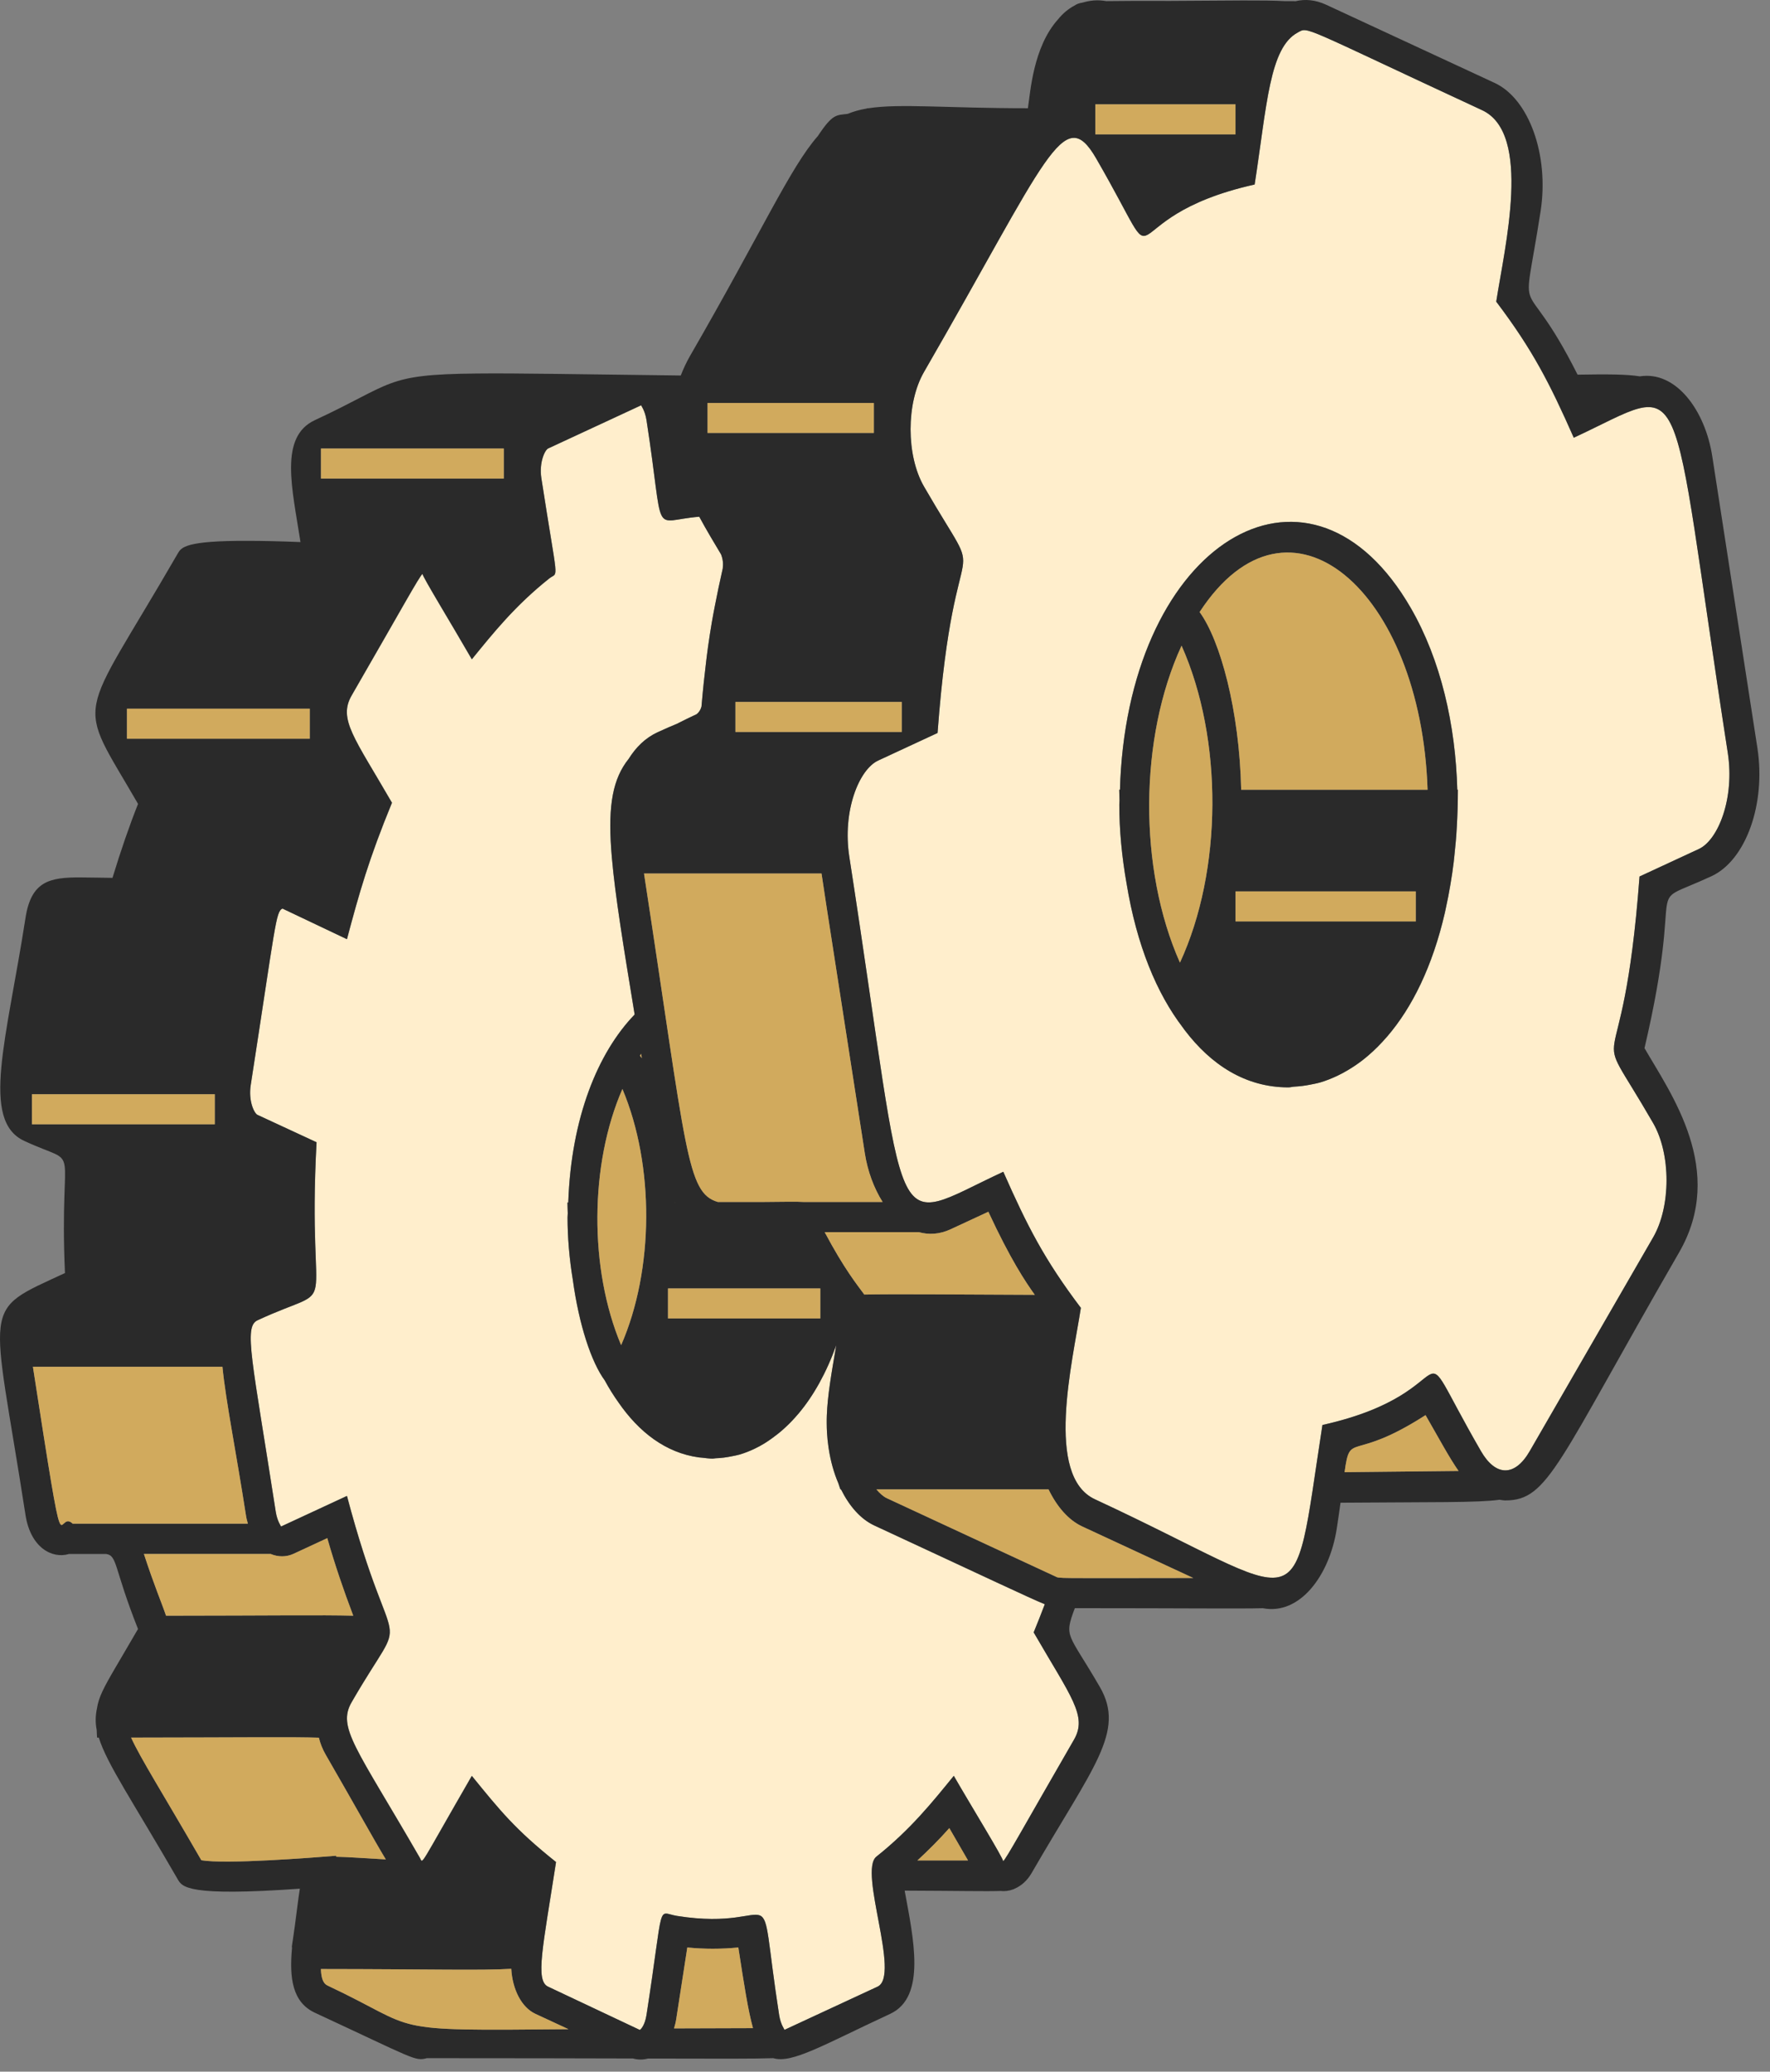
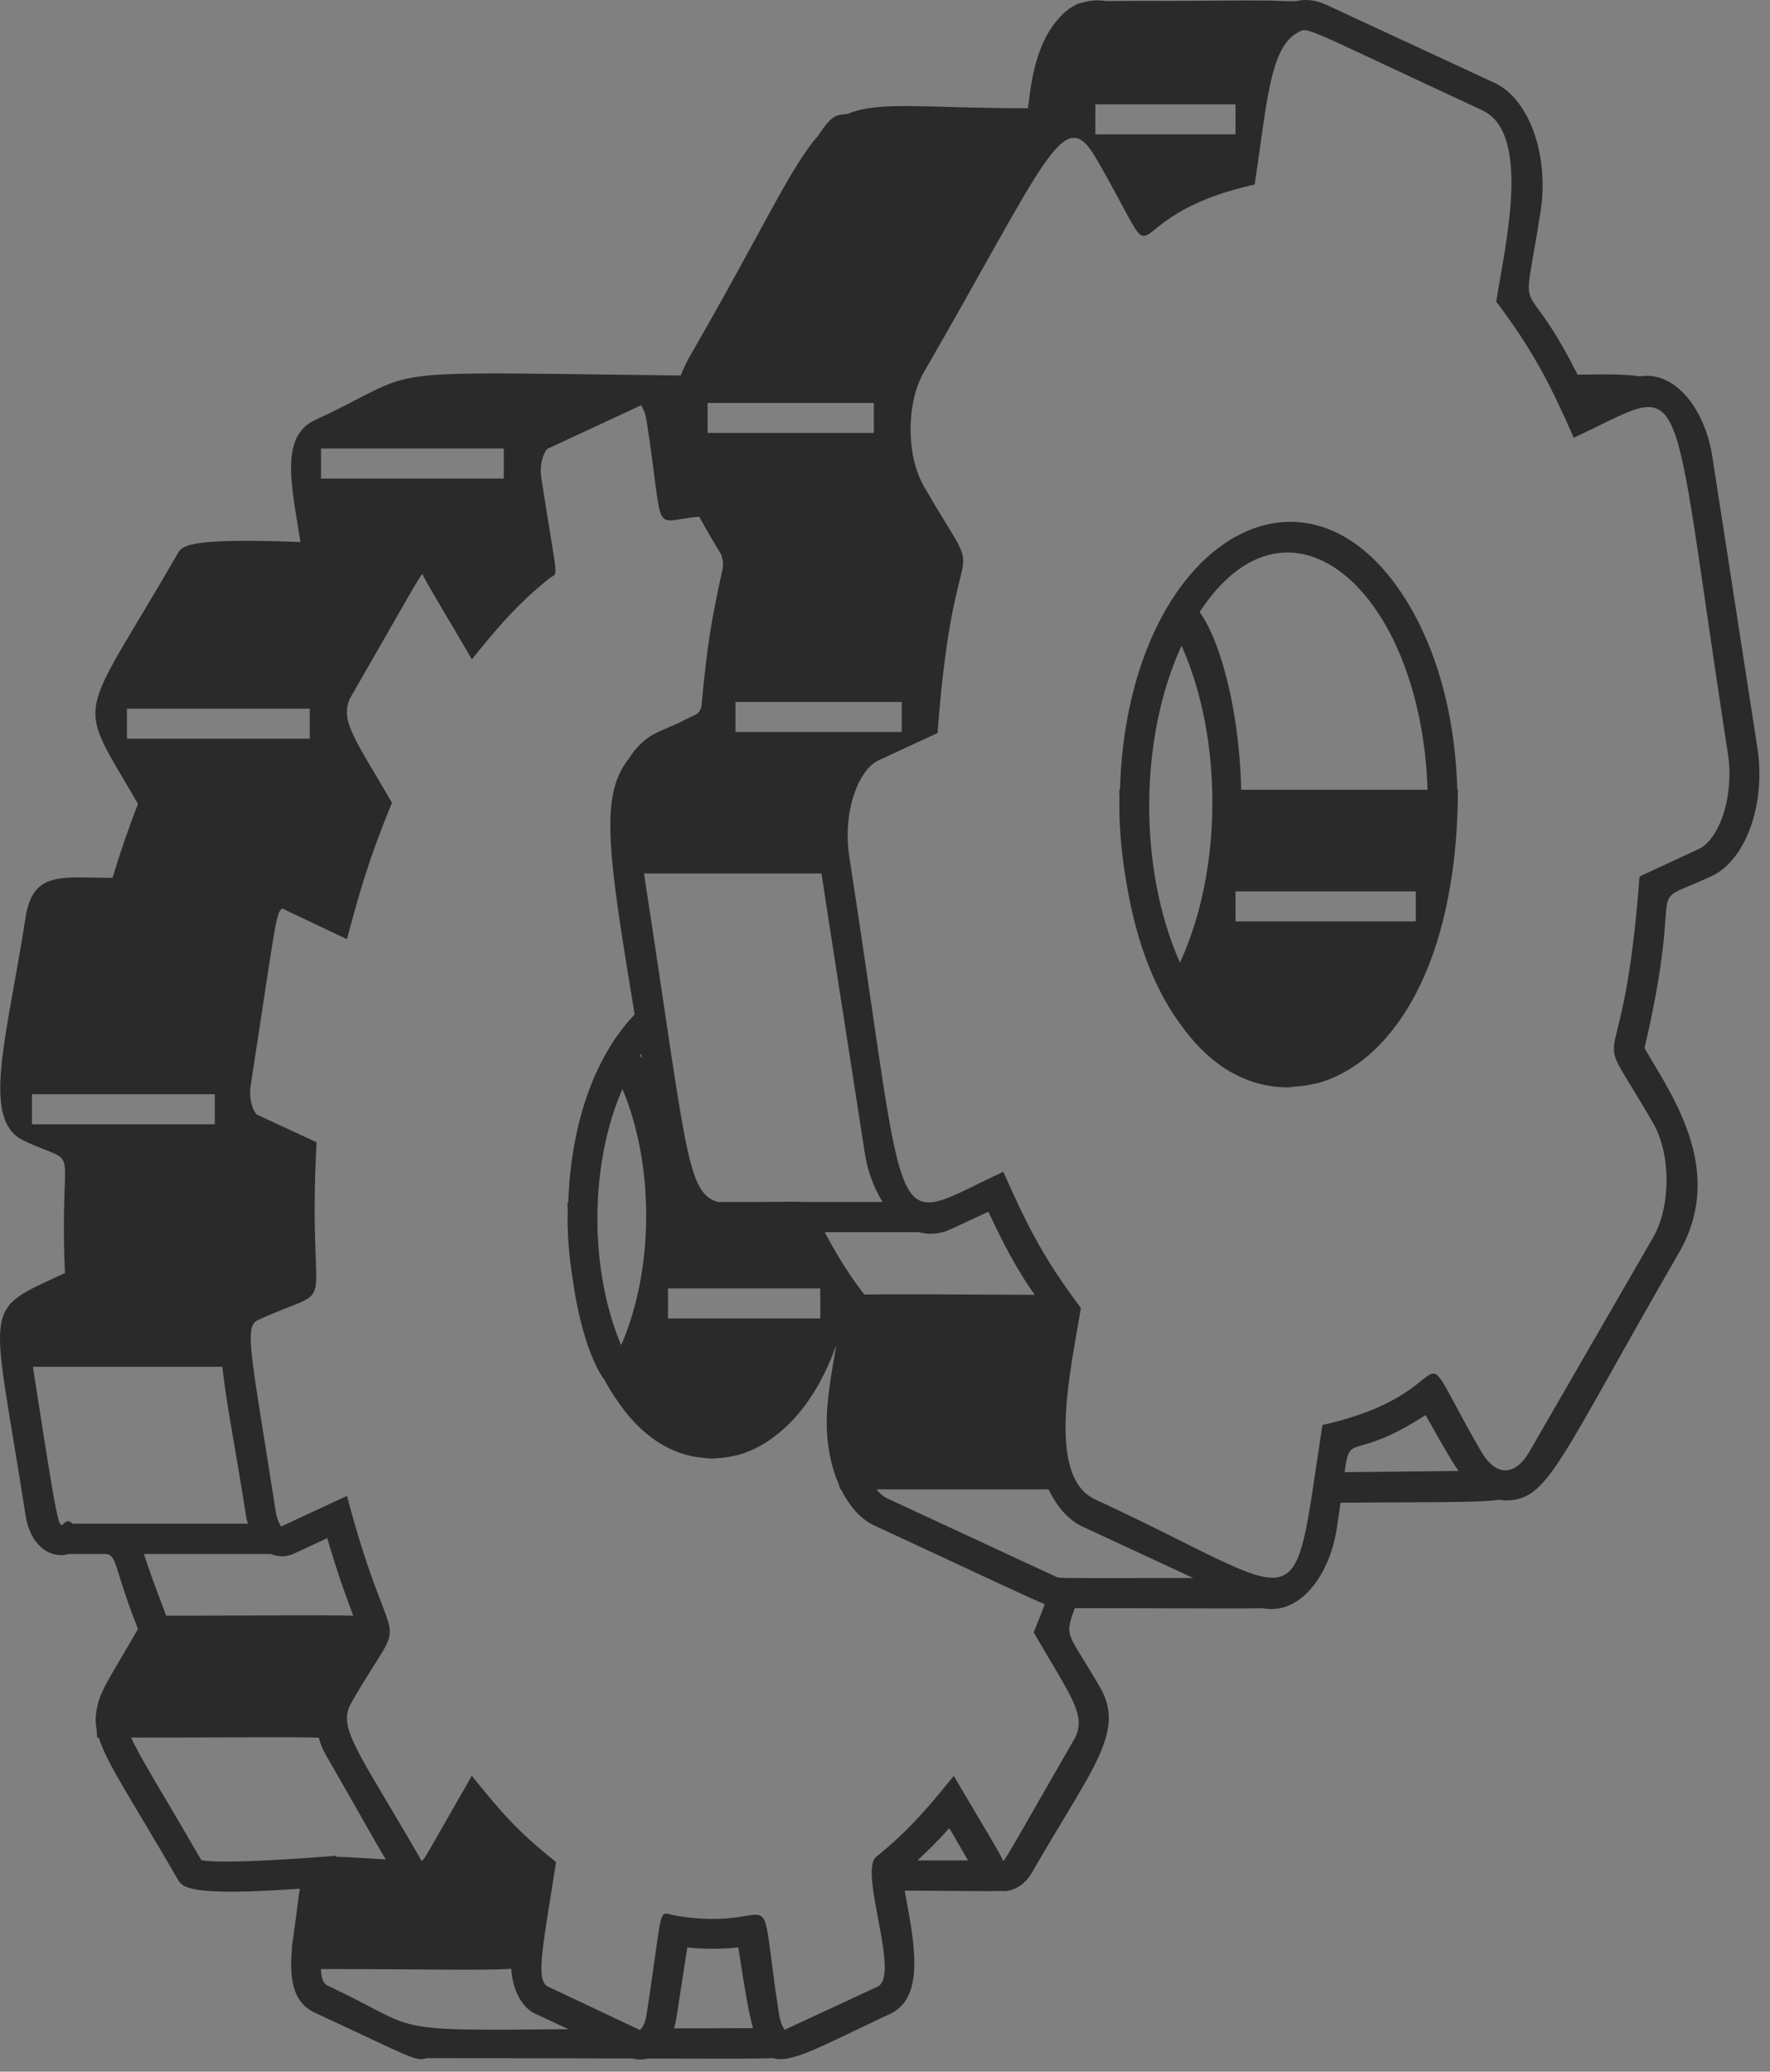
<svg xmlns="http://www.w3.org/2000/svg" width="94" height="110" viewBox="0 0 94 110" fill="none">
  <rect x="0" y="0" width="94" height="110" fill="#808080" stroke="none" />
-   <path d="M34.335 22.315C34.249 21.76 34.03 21.534 34.057 21.516L29.109 23.813C28.945 23.889 28.62 24.54 28.751 25.394C29.644 31.171 29.676 30.313 29.168 30.716C27.346 32.169 26.203 33.602 25.058 35.007C23.945 33.078 22.455 30.647 22.437 30.473C22.26 30.62 21.368 32.263 18.678 36.922C17.948 38.181 18.812 39.158 20.816 42.624C19.585 45.618 19.087 47.383 18.425 49.869L15 48.242C14.643 48.415 14.646 49.023 13.315 57.612C13.181 58.475 13.509 59.12 13.672 59.195L16.812 60.651C16.279 70.572 18.249 67.98 13.673 70.105C12.929 70.452 13.391 72.172 14.642 80.257C14.729 80.811 14.937 81.036 14.92 81.057L18.426 79.431C20.933 88.896 21.845 84.892 18.678 90.374C17.893 91.728 18.902 92.765 22.302 98.653C22.477 98.957 22.184 99.271 25.057 94.294C26.558 96.136 27.353 97.134 29.53 98.87C28.831 103.383 28.414 105.165 29.107 105.486L33.978 107.784C34.028 107.761 34.249 107.546 34.335 106.983C35.295 100.79 34.853 101.555 35.959 101.731C41.701 102.642 40.139 99.004 41.377 106.985C41.463 107.54 41.683 107.759 41.654 107.783L46.603 105.486C47.848 104.914 45.575 99.354 46.543 98.582C48.365 97.131 49.514 95.69 50.653 94.292C51.635 95.991 53.275 98.652 53.275 98.826C53.452 98.678 54.343 97.036 57.033 92.378C57.767 91.114 56.88 90.109 54.896 86.676C55.117 86.138 55.308 85.65 55.486 85.181C54.644 84.838 52.577 83.85 46.434 81C45.703 80.66 45.103 79.968 44.664 79.082L44.632 79.082C44.588 78.969 44.564 78.873 44.525 78.764C44.282 78.197 44.107 77.566 44.006 76.891C44.003 76.874 44.001 76.856 43.998 76.839C43.962 76.588 43.935 76.335 43.92 76.074C43.91 75.906 43.906 75.734 43.904 75.565C43.905 75.43 43.904 75.296 43.91 75.16C43.95 74.089 44.152 72.946 44.412 71.425C43.882 72.905 43.2 74.113 42.418 75.046C42.351 75.127 42.282 75.202 42.213 75.279C42.022 75.492 41.825 75.688 41.623 75.869C41.426 76.049 41.221 76.209 41.01 76.362C40.87 76.461 40.731 76.56 40.588 76.646C40.416 76.751 40.241 76.847 40.061 76.931C39.805 77.052 39.546 77.153 39.285 77.231C39.15 77.27 39.01 77.295 38.871 77.323C38.584 77.383 38.295 77.421 38.006 77.43C37.952 77.432 37.904 77.449 37.851 77.449C37.658 77.449 37.477 77.419 37.291 77.4C37.233 77.393 37.174 77.393 37.115 77.384C35.342 77.14 33.925 76.03 32.842 74.46C32.588 74.103 32.345 73.719 32.118 73.298C31.405 72.327 30.749 70.356 30.418 67.934C30.234 66.811 30.141 65.694 30.141 64.65C30.141 64.572 30.151 64.501 30.152 64.423C30.148 64.231 30.136 64.049 30.136 63.853L30.178 63.853C30.334 59.345 31.752 55.889 33.705 53.868C33.105 50.221 32.67 47.557 32.496 45.553C32.481 45.393 32.468 45.236 32.458 45.076C32.297 42.733 32.546 41.343 33.389 40.291C33.768 39.686 34.261 39.188 34.92 38.883C35.343 38.686 35.677 38.545 35.961 38.426C36.282 38.262 36.629 38.093 37.001 37.919C37.128 37.814 37.204 37.692 37.254 37.519C37.332 36.61 37.415 35.83 37.5 35.138C37.511 35.038 37.525 34.933 37.538 34.826C37.559 34.663 37.579 34.504 37.6 34.352C37.629 34.143 37.662 33.919 37.699 33.682C37.734 33.462 37.767 33.255 37.8 33.062C37.825 32.919 37.851 32.772 37.879 32.62C37.907 32.466 37.935 32.323 37.962 32.187C38.077 31.587 38.215 30.926 38.383 30.185C38.414 29.913 38.392 29.695 38.294 29.437C37.943 28.846 37.532 28.175 37.136 27.437C34.522 27.643 35.329 28.726 34.335 22.315ZM68.92 1.727C67.413 2.534 67.284 5.578 66.631 9.797C58.583 11.595 62.344 15.564 58.213 8.41C56.483 5.418 55.632 8.392 49.07 19.754C48.12 21.399 48.12 24.184 49.07 25.832C52.666 32.058 50.703 26.652 49.791 38.919L46.638 40.383C45.614 40.858 44.73 43.073 45.105 45.492C48.346 66.435 47.024 65.121 53.283 62.218C54.558 65.102 55.456 66.87 57.402 69.444C56.951 72.358 55.476 78.372 58.152 79.61C69.725 84.979 68.541 86.574 70.231 75.663C78.279 73.869 74.515 69.893 78.649 77.05C79.421 78.389 80.438 78.438 81.24 77.051L87.791 65.706C88.744 64.059 88.743 61.273 87.791 59.628C84.197 53.406 86.157 58.82 87.071 46.54L90.224 45.078C91.249 44.602 92.132 42.384 91.757 39.969C88.516 19.022 89.838 20.34 83.579 23.242C82.298 20.342 81.391 18.57 79.461 16.017C79.909 13.124 81.379 7.089 78.711 5.851C68.972 1.332 69.5 1.415 68.92 1.727ZM74.924 32.284C76.521 35.05 77.3 38.489 77.393 41.934L77.423 41.934C77.423 42.613 77.403 43.268 77.367 43.903C77.342 44.413 77.295 44.917 77.24 45.42C77.227 45.539 77.216 45.659 77.202 45.776C77.154 46.164 77.1 46.545 77.034 46.925C76.96 47.378 76.874 47.813 76.781 48.238C76.763 48.315 76.75 48.394 76.732 48.47C76.075 51.315 74.992 53.499 73.676 55.029C73.668 55.038 73.661 55.046 73.653 55.054C73.344 55.411 73.024 55.736 72.692 56.022C72.583 56.117 72.472 56.206 72.361 56.294C72.105 56.491 71.844 56.668 71.579 56.824C71.396 56.933 71.21 57.033 71.019 57.124C70.725 57.262 70.429 57.38 70.129 57.47C69.947 57.523 69.761 57.558 69.574 57.594C69.298 57.649 69.022 57.683 68.744 57.698C68.635 57.703 68.535 57.737 68.425 57.737C66.14 57.737 64.316 56.535 62.922 54.704C62.916 54.696 62.91 54.69 62.904 54.682C62.872 54.639 62.842 54.594 62.811 54.551C61.441 52.76 60.367 50.206 59.827 46.897C59.575 45.472 59.444 44.05 59.444 42.731C59.444 42.652 59.454 42.58 59.455 42.501C59.452 42.31 59.44 42.129 59.44 41.934L59.479 41.934C59.49 41.561 59.504 41.189 59.532 40.822C60.412 28.455 69.685 23.207 74.924 32.284Z" fill="#FFEECC" />
  <path d="M58.801 0.059C59.524 0.046 60.587 0.046 62.175 0.049C65.394 0.031 67.178 0.001 68.193 0.059C68.356 0.059 68.496 0.059 68.665 0.059C68.712 0.059 68.755 0.062 68.798 0.065C69.307 -0.057 69.856 -0.014 70.432 0.253L79.381 4.405C81.206 5.254 82.274 8.238 81.819 11.203C80.797 17.793 80.751 13.863 83.781 19.894C85.315 19.868 86.389 19.869 87.088 19.984C89.008 19.68 90.556 21.787 90.934 24.229L93.332 39.724C93.787 42.688 92.721 45.675 90.895 46.523C87.014 48.323 89.599 45.993 87.335 55.654C88.749 58.1 91.689 62.144 89.171 66.503C82.692 77.723 82.236 79.669 79.946 79.669C79.831 79.669 79.735 79.644 79.629 79.633C78.503 79.794 76.144 79.751 71.191 79.79C71.136 80.195 71.073 80.637 70.991 81.169C70.604 83.666 69.026 85.772 67.068 85.392C65.798 85.425 63.093 85.39 57.082 85.389C56.484 86.981 56.729 86.664 58.412 89.578C59.79 91.955 58.033 93.829 54.79 99.448C54.551 99.862 54.236 100.129 53.896 100.281C53.876 100.292 53.851 100.303 53.825 100.313C53.598 100.401 53.364 100.431 53.129 100.404C52.379 100.431 50.945 100.398 48.044 100.387C48.504 102.906 49.213 106.031 47.274 106.931C43.774 108.555 42.057 109.588 41.068 109.283C40.097 109.318 38.184 109.312 34.413 109.302C34.146 109.375 33.875 109.373 33.614 109.299C30.919 109.292 27.364 109.283 22.671 109.283C22.031 109.453 22.041 109.339 16.721 106.87C15.533 106.317 15.359 105.043 15.508 103.438C15.51 103.407 15.496 103.382 15.5 103.35C15.548 103.046 15.586 102.77 15.623 102.503C15.631 102.45 15.639 102.395 15.647 102.341C15.765 101.473 15.841 100.806 15.924 100.284C9.971 100.707 9.675 100.199 9.439 99.786C7.018 95.596 5.683 93.667 5.247 92.264C5.215 92.264 5.187 92.264 5.154 92.264C5.147 92.114 5.14 91.977 5.134 91.849C5.057 91.451 5.069 91.084 5.151 90.704C5.236 90.138 5.494 89.628 6.145 88.519C6.472 87.954 6.863 87.303 7.329 86.495C6.036 83.235 6.244 82.609 5.641 82.512L3.667 82.512C2.758 82.785 1.621 82.167 1.354 80.441C-0.432 68.904 -1.085 69.701 3.45 67.596C3.124 60.25 4.438 62.041 1.288 60.579C-1.049 59.497 0.358 55.172 1.354 48.739C1.655 46.784 2.64 46.579 4.286 46.589C4.783 46.588 5.349 46.608 5.974 46.612C6.416 45.158 6.863 43.865 7.331 42.685C3.981 36.886 4.081 38.668 9.439 29.392C9.627 29.065 9.838 28.704 13.184 28.718C13.931 28.718 14.844 28.738 15.958 28.783C15.513 25.913 14.813 23.194 16.723 22.308C20.924 20.36 20.402 19.879 25.285 19.833C27.467 19.808 30.773 19.876 36.153 19.938C36.288 19.595 36.443 19.25 36.644 18.902C40.486 12.251 41.964 8.894 43.434 7.223C44.228 6.024 44.415 6.124 45.015 6.047C45.321 5.921 45.649 5.828 46.017 5.765C46.032 5.758 46.045 5.754 46.06 5.747L46.126 5.747C47.798 5.489 50.236 5.747 54.589 5.747C54.722 4.886 54.869 2.487 56.196 1.02C56.442 0.717 56.727 0.475 57.054 0.301C57.164 0.226 57.28 0.172 57.507 0.134C57.877 0.027 58.277 -0.025 58.749 0.059C58.768 0.059 58.782 0.059 58.801 0.059ZM77.459 78.104C76.938 77.352 76.413 76.362 75.707 75.139C71.751 77.688 71.712 75.958 71.408 78.168C72.866 78.153 74.821 78.135 77.459 78.104ZM63.373 83.788L57.482 81.055C56.736 80.709 56.126 79.994 55.685 79.082L46.543 79.082C46.721 79.291 46.908 79.463 47.105 79.554L56.054 83.708C56.287 83.816 55.855 83.795 63.373 83.788ZM17.044 104.551C17.059 105.028 17.159 105.317 17.392 105.426C22.473 107.814 20.184 107.838 30.192 107.745L28.437 106.931C27.693 106.586 27.216 105.631 27.152 104.539C25.557 104.637 22.958 104.556 17.044 104.551ZM6.963 92.263C7.458 93.356 8.605 95.16 10.693 98.773C11.962 98.997 16.567 98.639 17.859 98.535C17.856 98.554 17.853 98.569 17.85 98.589C18.478 98.598 19.318 98.667 20.489 98.73C19.846 97.667 18.905 95.955 17.3 93.175C17.122 92.868 17.009 92.567 16.934 92.268C15.542 92.22 13.053 92.256 6.963 92.263ZM15.59 82.502C15.209 82.678 14.777 82.681 14.374 82.512L7.643 82.512C8.197 84.209 8.606 85.158 8.819 85.789C14.448 85.785 17.073 85.744 18.76 85.789C18.253 84.453 17.784 83.081 17.381 81.671L15.59 82.502ZM1.748 72.572C3.558 84.251 2.955 80.05 3.861 80.902L13.164 80.902C13.13 80.772 13.091 80.647 13.068 80.501C12.531 77.034 12.002 74.461 11.813 72.573L1.748 72.573L1.748 72.572ZM1.698 58.102L1.698 59.696L11.407 59.696L11.407 58.102L1.698 58.102ZM6.742 37.631L6.742 39.225L16.451 39.225L16.451 37.631L6.742 37.631ZM17.047 23.817L17.047 25.411L26.755 25.411L26.755 23.817L17.047 23.817ZM29.109 23.813C28.945 23.889 28.62 24.54 28.751 25.394C29.645 31.171 29.676 30.313 29.168 30.716C27.346 32.169 26.203 33.602 25.058 35.007C23.945 33.078 22.455 30.647 22.437 30.473C22.26 30.62 21.368 32.263 18.678 36.922C17.948 38.181 18.813 39.158 20.816 42.624C19.585 45.618 19.087 47.383 18.425 49.869L15 48.242C14.643 48.415 14.646 49.023 13.316 57.612C13.181 58.475 13.509 59.12 13.672 59.195L16.812 60.651C16.279 70.572 18.249 67.98 13.674 70.105C12.929 70.452 13.391 72.172 14.642 80.257C14.729 80.81 14.937 81.035 14.92 81.057L18.426 79.43C20.933 88.896 21.845 84.891 18.679 90.374C17.893 91.728 18.902 92.765 22.302 98.653C22.477 98.957 22.184 99.271 25.057 94.294C26.558 96.136 27.353 97.134 29.53 98.869C28.832 103.383 28.414 105.165 29.107 105.486L33.978 107.784C34.029 107.761 34.249 107.546 34.335 106.983C35.295 100.79 34.853 101.555 35.959 101.731C41.701 102.642 40.139 99.004 41.377 106.985C41.463 107.54 41.683 107.759 41.654 107.783L46.603 105.486C47.848 104.914 45.575 99.354 46.543 98.582C48.366 97.131 49.514 95.69 50.654 94.292C51.635 95.991 53.275 98.652 53.275 98.826C53.452 98.678 54.343 97.036 57.033 92.378C57.767 91.114 56.88 90.109 54.896 86.676C55.117 86.137 55.308 85.65 55.486 85.181C54.644 84.838 52.577 83.849 46.434 81C45.703 80.66 45.103 79.968 44.664 79.082L44.632 79.082C44.589 78.969 44.564 78.873 44.525 78.764C44.282 78.197 44.107 77.566 44.006 76.89C44.003 76.874 44.001 76.856 43.998 76.839C43.962 76.588 43.935 76.334 43.92 76.074C43.91 75.906 43.906 75.734 43.905 75.565C43.905 75.43 43.904 75.296 43.91 75.16C43.95 74.089 44.152 72.946 44.412 71.425C43.882 72.905 43.2 74.113 42.418 75.045C42.351 75.127 42.282 75.202 42.213 75.279C42.022 75.492 41.825 75.688 41.623 75.869C41.426 76.049 41.221 76.209 41.01 76.362C40.871 76.461 40.731 76.56 40.589 76.646C40.416 76.75 40.241 76.847 40.061 76.931C39.805 77.051 39.546 77.153 39.285 77.231C39.15 77.27 39.01 77.295 38.871 77.323C38.584 77.383 38.295 77.421 38.006 77.43C37.953 77.432 37.904 77.449 37.851 77.449C37.658 77.449 37.477 77.419 37.291 77.4C37.233 77.393 37.174 77.393 37.115 77.384C35.342 77.14 33.925 76.03 32.842 74.46C32.588 74.103 32.345 73.719 32.118 73.298C31.405 72.327 30.749 70.356 30.418 67.934C30.234 66.811 30.141 65.694 30.141 64.65C30.141 64.571 30.151 64.501 30.152 64.423C30.148 64.231 30.137 64.049 30.137 63.853L30.178 63.853C30.334 59.345 31.752 55.889 33.705 53.868C33.105 50.22 32.67 47.557 32.496 45.553C32.482 45.393 32.468 45.236 32.458 45.075C32.297 42.733 32.547 41.343 33.389 40.291C33.768 39.686 34.261 39.188 34.92 38.882C35.343 38.686 35.677 38.545 35.961 38.426C36.282 38.262 36.629 38.093 37.001 37.919C37.128 37.814 37.204 37.692 37.254 37.519C37.332 36.61 37.415 35.83 37.5 35.138C37.511 35.038 37.525 34.933 37.538 34.826C37.559 34.663 37.579 34.504 37.6 34.352C37.629 34.143 37.663 33.919 37.699 33.682C37.734 33.462 37.767 33.255 37.8 33.062C37.825 32.919 37.851 32.772 37.879 32.62C37.907 32.466 37.935 32.323 37.962 32.187C38.077 31.587 38.215 30.926 38.383 30.185C38.415 29.912 38.392 29.695 38.294 29.437C37.943 28.846 37.533 28.175 37.136 27.437C34.522 27.643 35.329 28.726 34.335 22.315C34.249 21.76 34.03 21.534 34.058 21.516L29.109 23.813ZM36.501 103.406L35.91 107.226C35.883 107.399 35.84 107.551 35.796 107.702C37.066 107.695 38.463 107.691 39.989 107.689C39.725 106.742 39.512 105.35 39.211 103.406C38.309 103.495 37.403 103.495 36.501 103.406ZM48.723 98.784L51.409 98.784L50.416 97.067C49.865 97.69 49.298 98.251 48.723 98.784ZM48.795 65.424L43.796 65.424C44.851 67.404 45.52 68.215 45.9 68.737C47.471 68.706 50.248 68.73 54.955 68.752C54.453 68.053 53.663 66.868 52.489 64.341L50.489 65.269C49.892 65.547 49.322 65.57 48.795 65.424ZM43.564 68.412L35.477 68.412L35.477 70.005L43.564 70.005L43.564 68.412ZM33.055 57.822C31.309 61.826 31.28 67.368 32.987 71.425C34.736 67.422 34.763 61.878 33.055 57.822ZM35.849 63.853L35.86 63.853C35.857 63.847 35.853 63.841 35.849 63.836C35.849 63.841 35.849 63.847 35.849 63.853ZM42.658 63.821L46.873 63.821C46.413 63.089 46.077 62.191 45.928 61.232C44.511 52.073 43.896 48.189 43.629 46.382L34.202 46.382C36.474 61.164 36.455 63.333 38.12 63.821L40.61 63.821C41.718 63.81 42.322 63.799 42.658 63.821ZM34.048 55.957C34.026 55.989 34.005 56.021 33.983 56.053C34.017 56.102 34.052 56.132 34.085 56.186C34.072 56.108 34.061 56.035 34.048 55.957ZM39.058 38.865L47.889 38.865L47.889 37.271L39.058 37.271L39.058 38.865ZM37.577 21.396L37.577 22.989L46.408 22.989L46.408 21.396L37.577 21.396ZM58.171 5.54L58.171 7.134L65.615 7.134L65.615 5.54L58.171 5.54ZM68.92 1.727C67.413 2.534 67.284 5.578 66.631 9.797C58.583 11.595 62.344 15.564 58.213 8.41C56.483 5.418 55.632 8.392 49.07 19.754C48.12 21.399 48.12 24.184 49.07 25.832C52.666 32.058 50.703 26.652 49.791 38.919L46.638 40.383C45.614 40.858 44.73 43.072 45.105 45.492C48.346 66.435 47.024 65.121 53.283 62.218C54.558 65.102 55.456 66.87 57.402 69.444C56.951 72.358 55.476 78.372 58.152 79.609C69.725 84.979 68.541 86.574 70.231 75.663C78.279 73.869 74.515 69.893 78.649 77.05C79.421 78.389 80.439 78.438 81.24 77.051L87.791 65.706C88.744 64.059 88.743 61.273 87.791 59.628C84.197 53.406 86.157 58.82 87.071 46.54L90.224 45.078C91.249 44.601 92.132 42.384 91.757 39.969C88.516 19.022 89.838 20.34 83.579 23.242C82.298 20.342 81.391 18.57 79.461 16.017C79.909 13.124 81.379 7.089 78.711 5.851C68.972 1.332 69.5 1.415 68.92 1.727ZM74.924 32.284C76.521 35.05 77.3 38.489 77.393 41.934L77.424 41.934C77.424 42.613 77.403 43.268 77.367 43.903C77.342 44.413 77.295 44.917 77.24 45.42C77.228 45.539 77.216 45.659 77.202 45.776C77.154 46.163 77.1 46.545 77.035 46.925C76.961 47.378 76.875 47.813 76.781 48.238C76.763 48.315 76.75 48.394 76.732 48.47C76.075 51.315 74.992 53.499 73.676 55.029C73.669 55.038 73.661 55.045 73.654 55.054C73.344 55.411 73.024 55.736 72.692 56.021C72.583 56.117 72.472 56.206 72.361 56.294C72.105 56.491 71.844 56.667 71.579 56.824C71.396 56.933 71.21 57.033 71.019 57.124C70.725 57.262 70.429 57.38 70.129 57.47C69.947 57.523 69.761 57.558 69.574 57.594C69.298 57.649 69.022 57.683 68.744 57.698C68.635 57.703 68.535 57.737 68.425 57.737C66.14 57.737 64.316 56.535 62.922 54.704C62.916 54.696 62.91 54.69 62.904 54.681C62.872 54.639 62.842 54.594 62.811 54.551C61.441 52.76 60.367 50.206 59.827 46.897C59.575 45.472 59.444 44.05 59.444 42.731C59.444 42.652 59.454 42.58 59.455 42.501C59.452 42.31 59.44 42.129 59.44 41.934L59.479 41.934C59.49 41.561 59.504 41.189 59.532 40.822C60.412 28.455 69.685 23.207 74.924 32.284ZM75.189 48.924L75.189 47.331L65.615 47.331L65.615 48.924L75.189 48.924ZM62.664 51.114C64.928 46.219 64.963 39.248 62.75 34.284C60.489 39.18 60.455 46.152 62.664 51.114ZM63.708 32.498C64.806 33.999 65.823 37.714 65.917 41.934L75.815 41.934C75.47 31.379 68.462 25.234 63.708 32.498Z" fill="#2A2A2A" />
-   <path d="M11.407 59.696L11.407 58.102L1.698 58.102L1.698 59.696L11.407 59.696ZM8.818 85.789C8.606 85.158 8.196 84.209 7.642 82.511L14.374 82.511C14.776 82.68 15.209 82.678 15.59 82.502L17.381 81.671C17.783 83.081 18.253 84.453 18.76 85.789C17.072 85.744 14.447 85.785 8.818 85.789ZM17.046 25.411L17.046 23.817L26.755 23.817L26.755 25.411L17.046 25.411ZM6.742 39.225L6.742 37.631L16.45 37.631L16.45 39.225L6.742 39.225ZM13.164 80.902L3.861 80.902C2.955 80.05 3.558 84.251 1.748 72.573L11.813 72.573C12.002 74.461 12.531 77.034 13.068 80.501C13.09 80.647 13.129 80.772 13.164 80.902ZM47.104 79.554C46.907 79.463 46.72 79.291 46.542 79.082L55.685 79.082C56.126 79.994 56.735 80.709 57.482 81.055L63.372 83.788C55.855 83.795 56.287 83.816 56.054 83.708L47.104 79.554ZM17.3 93.175C18.905 95.955 19.845 97.667 20.489 98.73C19.318 98.667 18.478 98.598 17.85 98.589C17.853 98.569 17.856 98.554 17.859 98.535C16.567 98.639 11.962 98.998 10.692 98.773C8.605 95.16 7.458 93.356 6.963 92.263C13.053 92.256 15.542 92.22 16.934 92.268C17.009 92.567 17.122 92.868 17.3 93.175ZM75.706 75.139C76.412 76.362 76.937 77.352 77.459 78.104C74.82 78.135 72.865 78.153 71.407 78.168C71.712 75.958 71.75 77.688 75.706 75.139ZM28.437 106.931L30.192 107.745C20.183 107.838 22.473 107.814 17.392 105.426C17.159 105.317 17.059 105.028 17.043 104.551C22.957 104.556 25.557 104.637 27.152 104.539C27.215 105.631 27.692 106.586 28.437 106.931ZM75.188 47.331L75.188 48.924L65.615 48.924L65.615 47.331L75.188 47.331ZM37.576 22.989L37.576 21.396L46.408 21.396L46.408 22.989L37.576 22.989ZM39.057 38.865L39.057 37.271L47.889 37.271L47.889 38.865L39.057 38.865ZM33.983 56.053C34.005 56.021 34.026 55.989 34.048 55.957C34.06 56.035 34.072 56.108 34.085 56.186C34.051 56.132 34.017 56.102 33.983 56.053ZM65.614 7.134L58.171 7.134L58.171 5.54L65.614 5.54L65.614 7.134ZM62.664 51.114C60.455 46.152 60.489 39.18 62.75 34.284C64.962 39.248 64.928 46.219 62.664 51.114ZM39.989 107.689C38.463 107.691 37.066 107.695 35.796 107.702C35.84 107.551 35.883 107.399 35.91 107.226L36.501 103.406C37.403 103.495 38.309 103.495 39.211 103.406C39.511 105.35 39.725 106.742 39.989 107.689ZM75.815 41.934L65.916 41.934C65.822 37.714 64.805 33.999 63.708 32.498C68.462 25.234 75.47 31.379 75.815 41.934ZM35.86 63.853L35.849 63.853C35.849 63.847 35.849 63.841 35.849 63.836C35.853 63.841 35.856 63.847 35.86 63.853ZM46.873 63.821L42.657 63.821C42.322 63.799 41.718 63.81 40.61 63.821L38.12 63.821C36.455 63.333 36.473 61.164 34.202 46.382L43.629 46.382C43.895 48.189 44.511 52.073 45.928 61.232C46.077 62.191 46.413 63.089 46.873 63.821ZM43.564 68.412L43.564 70.005L35.476 70.005L35.476 68.412L43.564 68.412ZM51.408 98.784L48.723 98.784C49.297 98.251 49.865 97.69 50.416 97.067L51.408 98.784ZM45.9 68.737C45.52 68.215 44.85 67.404 43.796 65.424L48.795 65.424C49.322 65.57 49.892 65.547 50.489 65.269L52.489 64.341C53.662 66.868 54.453 68.053 54.955 68.752C50.247 68.73 47.471 68.706 45.9 68.737ZM32.986 71.425C31.28 67.368 31.309 61.826 33.055 57.822C34.763 61.878 34.736 67.422 32.986 71.425Z" fill="#D1AA5D" />
</svg>